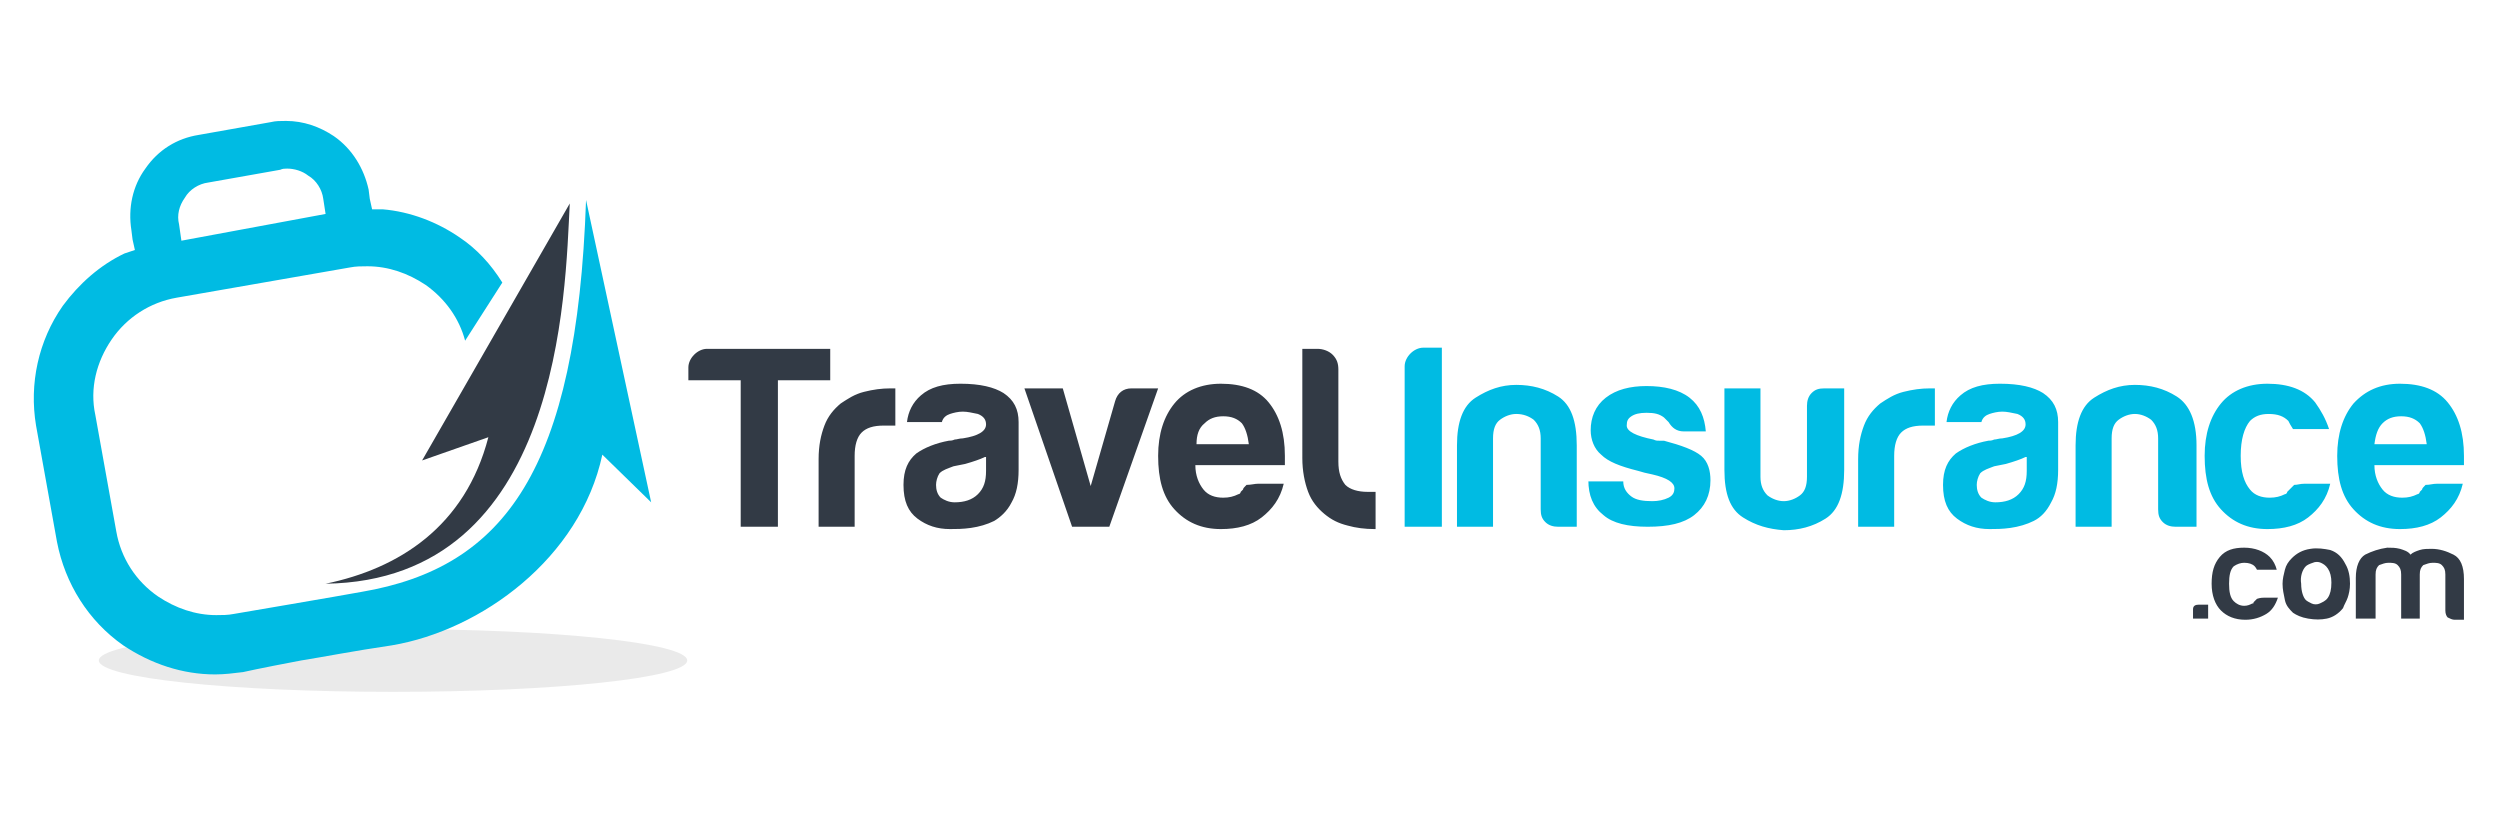
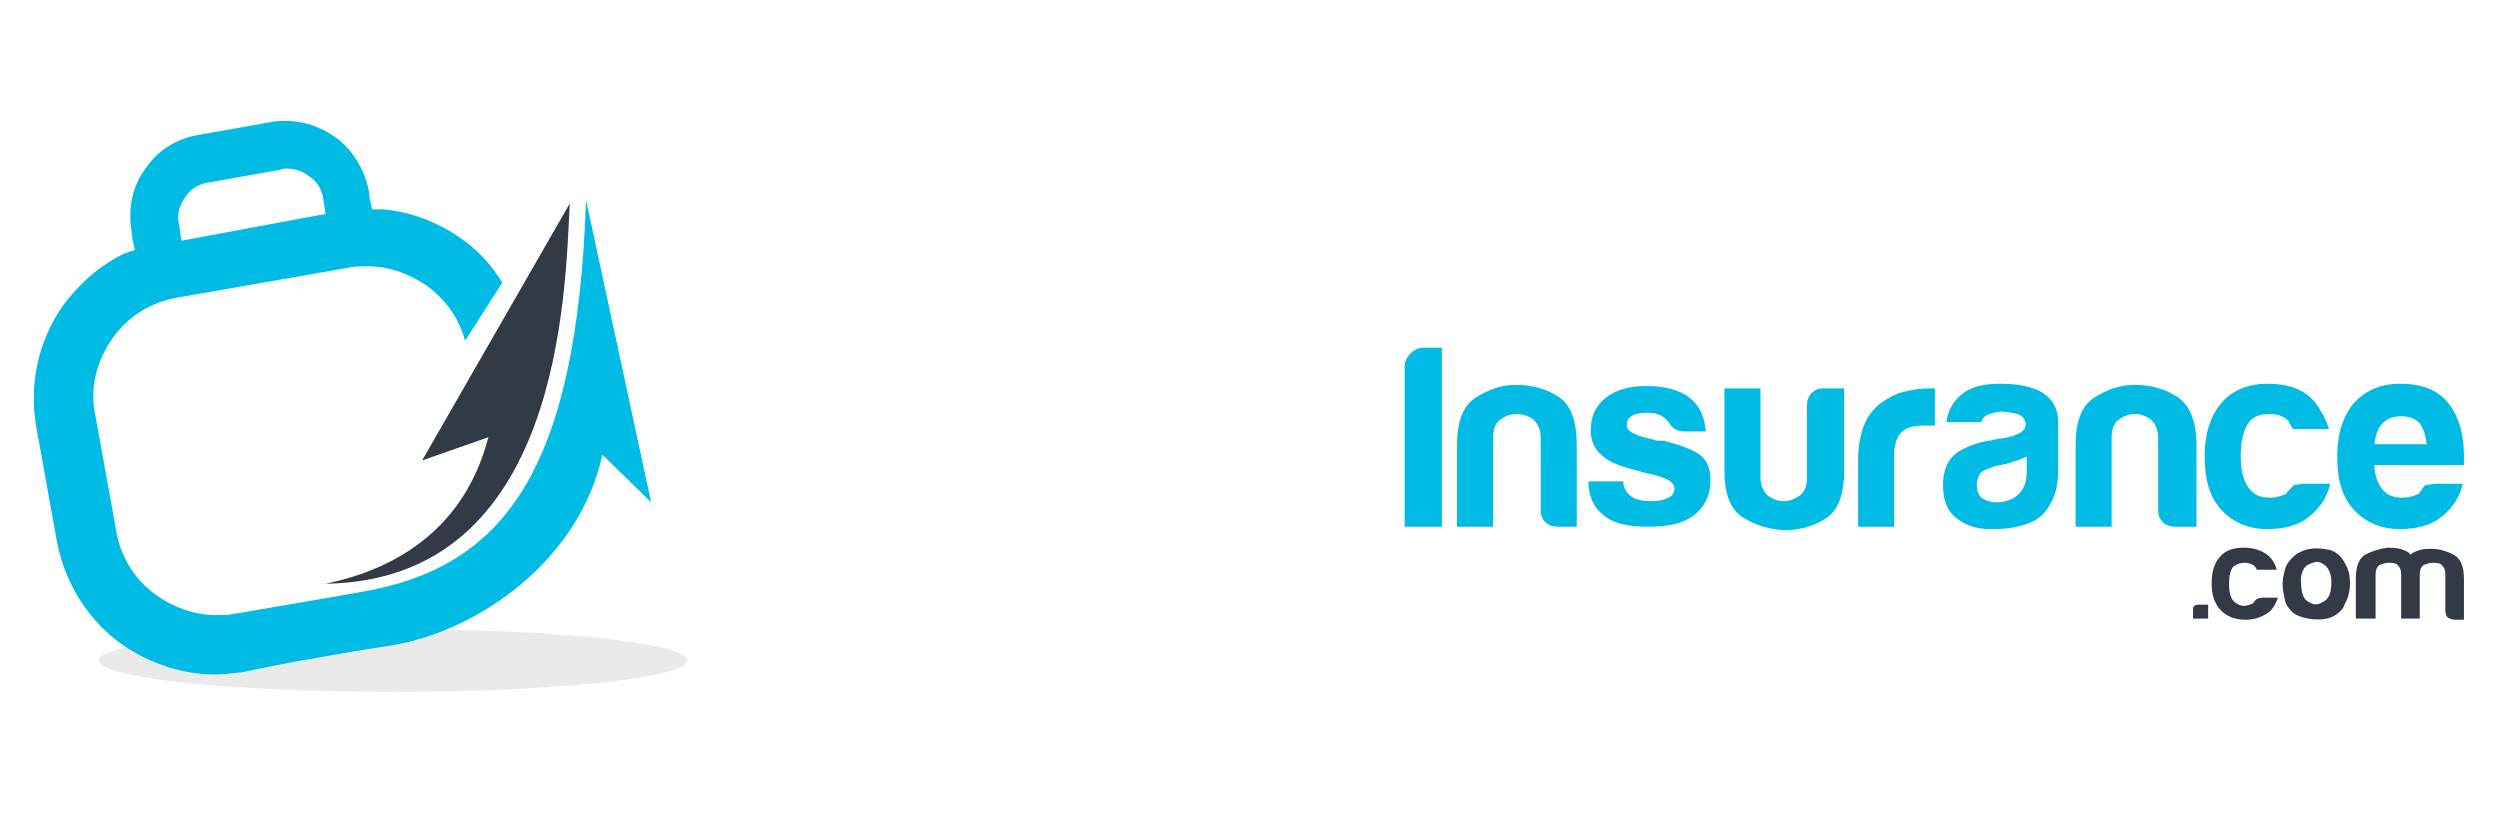
<svg xmlns="http://www.w3.org/2000/svg" version="1.1" id="Layer_1" x="0px" y="0px" viewBox="0 0 215 70" style="enable-background:new 0 0 215 70;" xml:space="preserve">
  <style type="text/css">
	.st0{fill-rule:evenodd;clip-rule:evenodd;fill:#EAEAEA;}
	.st1{fill-rule:evenodd;clip-rule:evenodd;fill:#323A45;}
	.st2{fill-rule:evenodd;clip-rule:evenodd;fill:#00BBE3;}
</style>
  <g id="logo">
    <g id="Group">
      <path id="Fill-1" class="st0" d="M59.1,56.8c0,1.5-11.3,2.7-25.3,2.7c-14,0-25.3-1.2-25.3-2.7c0-1.5,11.3-2.7,25.3-2.7    C47.8,54.1,59.1,55.3,59.1,56.8" />
      <path id="Fill-2" class="st1" d="M28,50.2C34.3,48.9,40,45.3,42,37.6l-5.7,2L49,17.5C48.6,25.1,48.3,49.9,28,50.2" />
      <path id="Fill-3" class="st2" d="M20.9,57.8c-0.8,0.1-1.6,0.2-2.4,0.2c-2.8,0-5.5-0.9-7.9-2.5c-3-2.1-5-5.3-5.7-8.9l-1.8-10    c-0.6-3.6,0.2-7.3,2.3-10.3c1.4-1.9,3.2-3.5,5.3-4.5l0.9-0.3l-0.2-0.9l-0.1-0.8c-0.3-1.9,0.1-3.8,1.2-5.3c1.1-1.6,2.7-2.6,4.6-2.9    l6.2-1.1c0.4-0.1,0.8-0.1,1.3-0.1c1.5,0,2.9,0.5,4.1,1.3c1.6,1.1,2.6,2.8,3,4.6l0.1,0.8L32,18l0.9,0c2.4,0.2,4.7,1.1,6.6,2.4    c1.5,1,2.7,2.3,3.7,3.9l-3.2,5c-0.5-1.9-1.7-3.6-3.4-4.8c-1.5-1-3.2-1.6-5-1.6c-0.5,0-1,0-1.5,0.1l-14.9,2.6    c-2.3,0.4-4.3,1.7-5.6,3.6c-1.3,1.9-1.9,4.2-1.4,6.5l1.8,10c0.4,2.3,1.7,4.3,3.6,5.6c1.5,1,3.2,1.6,5,1.6c0.5,0,1,0,1.5-0.1    c0,0,9.4-1.6,11-1.9c12.3-2.1,18.5-10.5,19.3-33.7L56,43.2l-4.2-4.1C49.9,48,41.4,54.2,33.7,55.5c-3.4,0.5-5.9,1-7.8,1.3    C22.2,57.5,20.9,57.8,20.9,57.8L20.9,57.8z M28,18.4l-0.2-1.3c-0.1-0.8-0.6-1.6-1.3-2c-0.5-0.4-1.2-0.6-1.8-0.6    c-0.2,0-0.4,0-0.6,0.1l-6.2,1.1c-0.8,0.1-1.6,0.6-2,1.3c-0.5,0.7-0.7,1.5-0.5,2.3l0.2,1.4L28,18.4L28,18.4z" />
-       <path id="Fill-4" class="st1" d="M63.7,45.3V32.7h-4.5v-1.1c0-0.4,0.2-0.8,0.5-1.1c0.3-0.3,0.7-0.5,1.1-0.5h10.6v2.7h-4.5v12.6    H63.7z M70.4,45.3v-5.8c0-1.2,0.2-2.1,0.5-2.9c0.3-0.8,0.8-1.4,1.4-1.9c0.6-0.4,1.2-0.8,2-1c0.8-0.2,1.5-0.3,2.3-0.3    c0.1,0,0.1,0,0.2,0c0.1,0,0.2,0,0.2,0v3.2h-1c-0.9,0-1.5,0.2-1.9,0.6c-0.4,0.4-0.6,1.1-0.6,2v6.1H70.4z M113.3,30    c0.5,0,1,0.2,1.3,0.5c0.4,0.4,0.5,0.8,0.5,1.3v7.9c0,0.9,0.2,1.5,0.6,2c0.4,0.4,1.1,0.6,1.9,0.6h0.7v3.2c-0.1,0,0,0-0.1,0    c-0.8,0-1.6-0.1-2.3-0.3c-0.8-0.2-1.4-0.5-2-1c-0.6-0.5-1.1-1.1-1.4-1.9c-0.3-0.8-0.5-1.8-0.5-2.9V30H113.3z M85.5,44.8    c-0.6,0.3-1.3,0.5-2,0.6c-0.7,0.1-1.3,0.1-1.8,0.1c-1.1,0-2-0.3-2.8-0.9c-0.8-0.6-1.2-1.5-1.2-2.9c0-1.3,0.4-2.1,1.1-2.7    c0.7-0.5,1.7-0.9,2.8-1.1c0.1,0,0.3,0,0.5-0.1c0.2,0,0.4-0.1,0.7-0.1c1.3-0.2,2-0.6,2-1.2c0-0.4-0.2-0.7-0.7-0.9    c-0.5-0.1-0.9-0.2-1.3-0.2c-0.4,0-0.8,0.1-1.1,0.2c-0.3,0.1-0.6,0.3-0.7,0.7h-3c0.1-0.9,0.5-1.7,1.2-2.3c0.8-0.7,1.9-1,3.4-1    c1.7,0,2.9,0.3,3.7,0.8c0.9,0.6,1.3,1.4,1.3,2.5v4.1c0,1.2-0.2,2.1-0.6,2.8C86.6,44,86,44.5,85.5,44.8z M84.7,39.3    c-0.4,0.2-1,0.4-1.7,0.6l-1,0.2c-0.5,0.2-0.9,0.3-1.2,0.6c-0.2,0.3-0.3,0.7-0.3,1c0,0.4,0.1,0.8,0.4,1.1c0.3,0.2,0.7,0.4,1.2,0.4    c0.8,0,1.5-0.2,2-0.7c0.5-0.5,0.7-1.1,0.7-2V39.3z M95.4,45.3h-3.2l-4.1-11.9h3.3l2.4,8.4l2.1-7.3c0.2-0.7,0.7-1.1,1.4-1.1h2.3    L95.4,45.3z M108.2,41.6h2.2c-0.3,1.3-1,2.2-1.9,2.9c-0.9,0.7-2.1,1-3.5,1c-1.7,0-3-0.6-4-1.7c-1-1.1-1.4-2.6-1.4-4.6    c0-1.9,0.5-3.4,1.4-4.5c0.9-1.1,2.3-1.7,4-1.7c1.8,0,3.2,0.5,4.1,1.6c0.9,1.1,1.4,2.6,1.4,4.6c0,0.1,0,0.2,0,0.3    c0,0.1,0,0.1,0,0.2c0,0.1,0,0.3,0,0.3h-7.7c0,0.9,0.3,1.6,0.7,2.1c0.4,0.5,1,0.7,1.7,0.7c0.5,0,0.9-0.1,1.3-0.3    c0.1,0,0.2-0.1,0.2-0.2c0.1-0.1,0.2-0.2,0.2-0.2c0-0.1,0.1-0.2,0.3-0.4C107.6,41.7,107.9,41.6,108.2,41.6z M102.9,38.2h4.5    c-0.1-0.8-0.3-1.4-0.6-1.8c-0.4-0.4-0.9-0.6-1.6-0.6c-0.7,0-1.2,0.2-1.6,0.6C103.1,36.8,102.9,37.4,102.9,38.2L102.9,38.2z" />
      <path id="Fill-5" class="st2" d="M120.8,45.3V31.5c0-0.4,0.2-0.8,0.5-1.1c0.3-0.3,0.7-0.5,1.1-0.5h1.6v15.4H120.8z M135.6,45.3    h-1.6c-0.4,0-0.8-0.1-1.1-0.4c-0.3-0.3-0.4-0.6-0.4-1.1v-6.1c0-0.7-0.2-1.2-0.6-1.6c-0.4-0.3-0.9-0.5-1.5-0.5    c-0.5,0-1,0.2-1.4,0.5c-0.4,0.3-0.6,0.8-0.6,1.6v7.6h-3.1v-7c0-2,0.5-3.4,1.6-4.1c1.1-0.7,2.2-1.1,3.5-1.1c1.3,0,2.5,0.3,3.6,1    c1.1,0.7,1.6,2.1,1.6,4.2V45.3z M136.6,41.4h3c0,0.6,0.3,1,0.7,1.3c0.4,0.3,1,0.4,1.8,0.4c0.5,0,1-0.1,1.4-0.3    c0.4-0.2,0.5-0.5,0.5-0.8c0-0.5-0.6-0.9-1.9-1.2c-0.5-0.1-0.9-0.2-1.2-0.3c-1.6-0.4-2.6-0.8-3.2-1.4c-0.6-0.5-0.9-1.3-0.9-2.1    c0-1.1,0.4-2.1,1.3-2.8c0.9-0.7,2.1-1,3.5-1c1.5,0,2.8,0.3,3.7,1c0.9,0.7,1.3,1.7,1.4,2.9h-1.9c-0.6,0-1-0.3-1.3-0.8    c-0.1-0.1-0.2-0.2-0.4-0.4c-0.4-0.3-0.8-0.4-1.5-0.4c-0.6,0-1,0.1-1.3,0.3c-0.3,0.2-0.4,0.4-0.4,0.8c0,0.5,0.8,0.9,2.3,1.2    c0.2,0.1,0.3,0.1,0.5,0.1c0.1,0,0.3,0,0.4,0c1.5,0.4,2.6,0.8,3.2,1.3c0.6,0.5,0.8,1.3,0.8,2.1c0,1.3-0.5,2.3-1.4,3    c-0.9,0.7-2.2,1-4,1c-1.7,0-3-0.3-3.8-1c-0.9-0.7-1.3-1.7-1.3-3V41.4z M158.6,33.4v7c0,2.1-0.5,3.5-1.6,4.2c-1.1,0.7-2.3,1-3.6,1    c-1.3-0.1-2.4-0.4-3.5-1.1c-1.1-0.7-1.6-2-1.6-4.1v-7h3.1V41c0,0.7,0.2,1.2,0.6,1.6c0.4,0.3,0.9,0.5,1.4,0.5c0.5,0,1-0.2,1.4-0.5    c0.4-0.3,0.6-0.8,0.6-1.6v-6.1c0-0.4,0.1-0.8,0.4-1.1c0.3-0.3,0.6-0.4,1.1-0.4H158.6z M159.8,45.3v-5.8c0-1.2,0.2-2.1,0.5-2.9    c0.3-0.8,0.8-1.4,1.4-1.9c0.6-0.4,1.2-0.8,2-1c0.8-0.2,1.5-0.3,2.3-0.3c0.1,0,0.1,0,0.2,0c0.1,0,0.2,0,0.2,0v3.2h-1    c-0.9,0-1.5,0.2-1.9,0.6c-0.4,0.4-0.6,1.1-0.6,2v6.1H159.8z M174.9,44.8c-0.6,0.3-1.3,0.5-2,0.6c-0.7,0.1-1.3,0.1-1.8,0.1    c-1.1,0-2-0.3-2.8-0.9c-0.8-0.6-1.2-1.5-1.2-2.9c0-1.3,0.4-2.1,1.1-2.7c0.7-0.5,1.7-0.9,2.8-1.1c0.1,0,0.3,0,0.5-0.1    c0.2,0,0.4-0.1,0.7-0.1c1.3-0.2,2-0.6,2-1.2c0-0.4-0.2-0.7-0.7-0.9c-0.5-0.1-0.9-0.2-1.3-0.2c-0.4,0-0.8,0.1-1.1,0.2    c-0.3,0.1-0.6,0.3-0.7,0.7h-3c0.1-0.9,0.5-1.7,1.2-2.3c0.8-0.7,1.9-1,3.4-1c1.7,0,2.9,0.3,3.7,0.8c0.9,0.6,1.3,1.4,1.3,2.5v4.1    c0,1.2-0.2,2.1-0.6,2.8C176,44,175.5,44.5,174.9,44.8z M174.2,39.3c-0.4,0.2-1,0.4-1.7,0.6l-1,0.2c-0.5,0.2-0.9,0.3-1.2,0.6    c-0.2,0.3-0.3,0.7-0.3,1c0,0.4,0.1,0.8,0.4,1.1c0.3,0.2,0.7,0.4,1.2,0.4c0.8,0,1.5-0.2,2-0.7c0.5-0.5,0.7-1.1,0.7-2V39.3z     M188.7,45.3h-1.6c-0.4,0-0.8-0.1-1.1-0.4c-0.3-0.3-0.4-0.6-0.4-1.1v-6.1c0-0.7-0.2-1.2-0.6-1.6c-0.4-0.3-0.9-0.5-1.4-0.5    c-0.5,0-1,0.2-1.4,0.5c-0.4,0.3-0.6,0.8-0.6,1.6v7.6h-3.1v-7c0-2,0.5-3.4,1.6-4.1c1.1-0.7,2.2-1.1,3.5-1.1c1.3,0,2.5,0.3,3.6,1    c1.1,0.7,1.7,2.1,1.7,4.2V45.3z M198.2,41.6h2.2c-0.3,1.3-1,2.2-1.9,2.9c-0.9,0.7-2.1,1-3.5,1c-1.7,0-3-0.6-4-1.7    c-1-1.1-1.4-2.6-1.4-4.6c0-1.9,0.5-3.4,1.4-4.5c0.9-1.1,2.3-1.7,4-1.7c1.8,0,3.2,0.5,4.1,1.6c0.5,0.7,0.9,1.4,1.2,2.3h-3.1    c-0.2-0.3-0.3-0.5-0.4-0.7c-0.4-0.4-0.9-0.6-1.7-0.6c-0.7,0-1.2,0.2-1.6,0.6c-0.5,0.6-0.8,1.6-0.8,3c0,1.4,0.3,2.3,0.8,2.9    c0.4,0.5,1,0.7,1.7,0.7c0.5,0,0.9-0.1,1.3-0.3c0.1,0,0.2-0.1,0.2-0.2c0.1-0.1,0.2-0.2,0.2-0.2c0.1-0.1,0.2-0.2,0.4-0.4    C197.6,41.7,197.8,41.6,198.2,41.6z M209.6,41.6h2.2c-0.3,1.3-1,2.2-1.9,2.9c-0.9,0.7-2.1,1-3.5,1c-1.7,0-3-0.6-4-1.7    c-1-1.1-1.4-2.6-1.4-4.6c0-1.9,0.5-3.4,1.4-4.5c1-1.1,2.3-1.7,4-1.7c1.8,0,3.2,0.5,4.1,1.6c0.9,1.1,1.4,2.6,1.4,4.6    c0,0.1,0,0.2,0,0.3c0,0.1,0,0.1,0,0.2c0,0.1,0,0.3,0,0.3h-7.7c0,0.9,0.3,1.6,0.7,2.1c0.4,0.5,1,0.7,1.7,0.7c0.5,0,0.9-0.1,1.3-0.3    c0.1,0,0.2-0.1,0.2-0.2c0.1-0.1,0.2-0.2,0.2-0.2c0-0.1,0.1-0.2,0.3-0.4C209,41.7,209.2,41.6,209.6,41.6z M204.2,38.2h4.5    c-0.1-0.8-0.3-1.4-0.6-1.8c-0.4-0.4-0.9-0.6-1.6-0.6c-0.7,0-1.2,0.2-1.6,0.6C204.5,36.8,204.3,37.4,204.2,38.2L204.2,38.2z" />
      <path id="Fill-6" class="st1" d="M189.1,52h0.8v1.2h-1.3v-0.8C188.6,52.1,188.8,52,189.1,52z M194.7,51.4h1.2    c-0.2,0.6-0.5,1.1-1,1.4c-0.5,0.3-1.1,0.5-1.8,0.5c-0.9,0-1.6-0.3-2.1-0.8c-0.5-0.5-0.8-1.3-0.8-2.3c0-1,0.2-1.7,0.7-2.3    c0.5-0.6,1.2-0.8,2.1-0.8c0.9,0,1.7,0.3,2.2,0.8c0.3,0.3,0.5,0.7,0.6,1.1h-1.7c-0.1-0.2-0.2-0.3-0.2-0.3c-0.2-0.2-0.5-0.3-0.9-0.3    c-0.3,0-0.6,0.1-0.9,0.3c-0.3,0.3-0.4,0.8-0.4,1.5c0,0.7,0.1,1.2,0.4,1.5c0.2,0.2,0.5,0.4,0.9,0.4c0.3,0,0.5-0.1,0.7-0.2    c0.1,0,0.1,0,0.1-0.1c0,0,0.1-0.1,0.1-0.1c0,0,0.1-0.1,0.2-0.2C194.4,51.4,194.6,51.4,194.7,51.4z M197.2,52.7    c-0.3-0.3-0.6-0.6-0.7-1.1c-0.1-0.5-0.2-0.9-0.2-1.4c0-0.4,0.1-0.8,0.2-1.2c0.1-0.4,0.3-0.7,0.6-1c0.4-0.4,0.9-0.7,1.6-0.8    c0.6-0.1,1.2,0,1.7,0.1c0.6,0.2,1,0.6,1.3,1.2c0.3,0.5,0.4,1.1,0.4,1.7c0,0.5-0.1,0.9-0.2,1.2c-0.1,0.3-0.3,0.6-0.4,0.9    c-0.4,0.5-0.9,0.8-1.4,0.9c-0.5,0.1-1,0.1-1.6,0C197.9,53.1,197.5,52.9,197.2,52.7z M198.3,48.7c-0.3,0.3-0.5,0.9-0.4,1.5    c0,0.7,0.2,1.2,0.4,1.4c0.1,0.1,0.3,0.2,0.5,0.3c0.2,0.1,0.5,0.1,0.7,0c0.2-0.1,0.5-0.2,0.7-0.5c0.2-0.3,0.3-0.7,0.3-1.3    c0-0.5-0.1-0.9-0.3-1.2c-0.2-0.3-0.4-0.4-0.6-0.5c-0.2-0.1-0.5-0.1-0.7,0C198.6,48.5,198.4,48.6,198.3,48.7z M208.1,53.2h-1.6    v-3.8c0-0.4-0.1-0.6-0.3-0.8c-0.2-0.2-0.5-0.2-0.8-0.2c-0.3,0-0.5,0.1-0.8,0.2c-0.2,0.2-0.3,0.4-0.3,0.8v3.8h-1.7v-3.5    c0-1,0.3-1.7,0.8-2c0.6-0.3,1.2-0.5,1.9-0.6c0.4,0,0.7,0,1.1,0.1c0.3,0.1,0.7,0.2,0.9,0.5c0.2-0.2,0.5-0.3,0.8-0.4    c0.3-0.1,0.7-0.1,1-0.1c0.7,0,1.3,0.2,1.9,0.5c0.6,0.3,0.9,1,0.9,2.1v3.5h-0.8c-0.2,0-0.4-0.1-0.6-0.2c-0.1-0.1-0.2-0.3-0.2-0.6    v-3.1c0-0.4-0.1-0.6-0.3-0.8c-0.2-0.2-0.5-0.2-0.8-0.2c-0.3,0-0.5,0.1-0.8,0.2c-0.2,0.2-0.3,0.4-0.3,0.8V53.2L208.1,53.2z" />
    </g>
  </g>
  <g>
</g>
  <g>
</g>
  <g>
</g>
  <g>
</g>
  <g>
</g>
  <g>
</g>
  <g>
</g>
  <g>
</g>
  <g>
</g>
  <g>
</g>
  <g>
</g>
  <g>
</g>
  <g>
</g>
  <g>
</g>
  <g>
</g>
</svg>